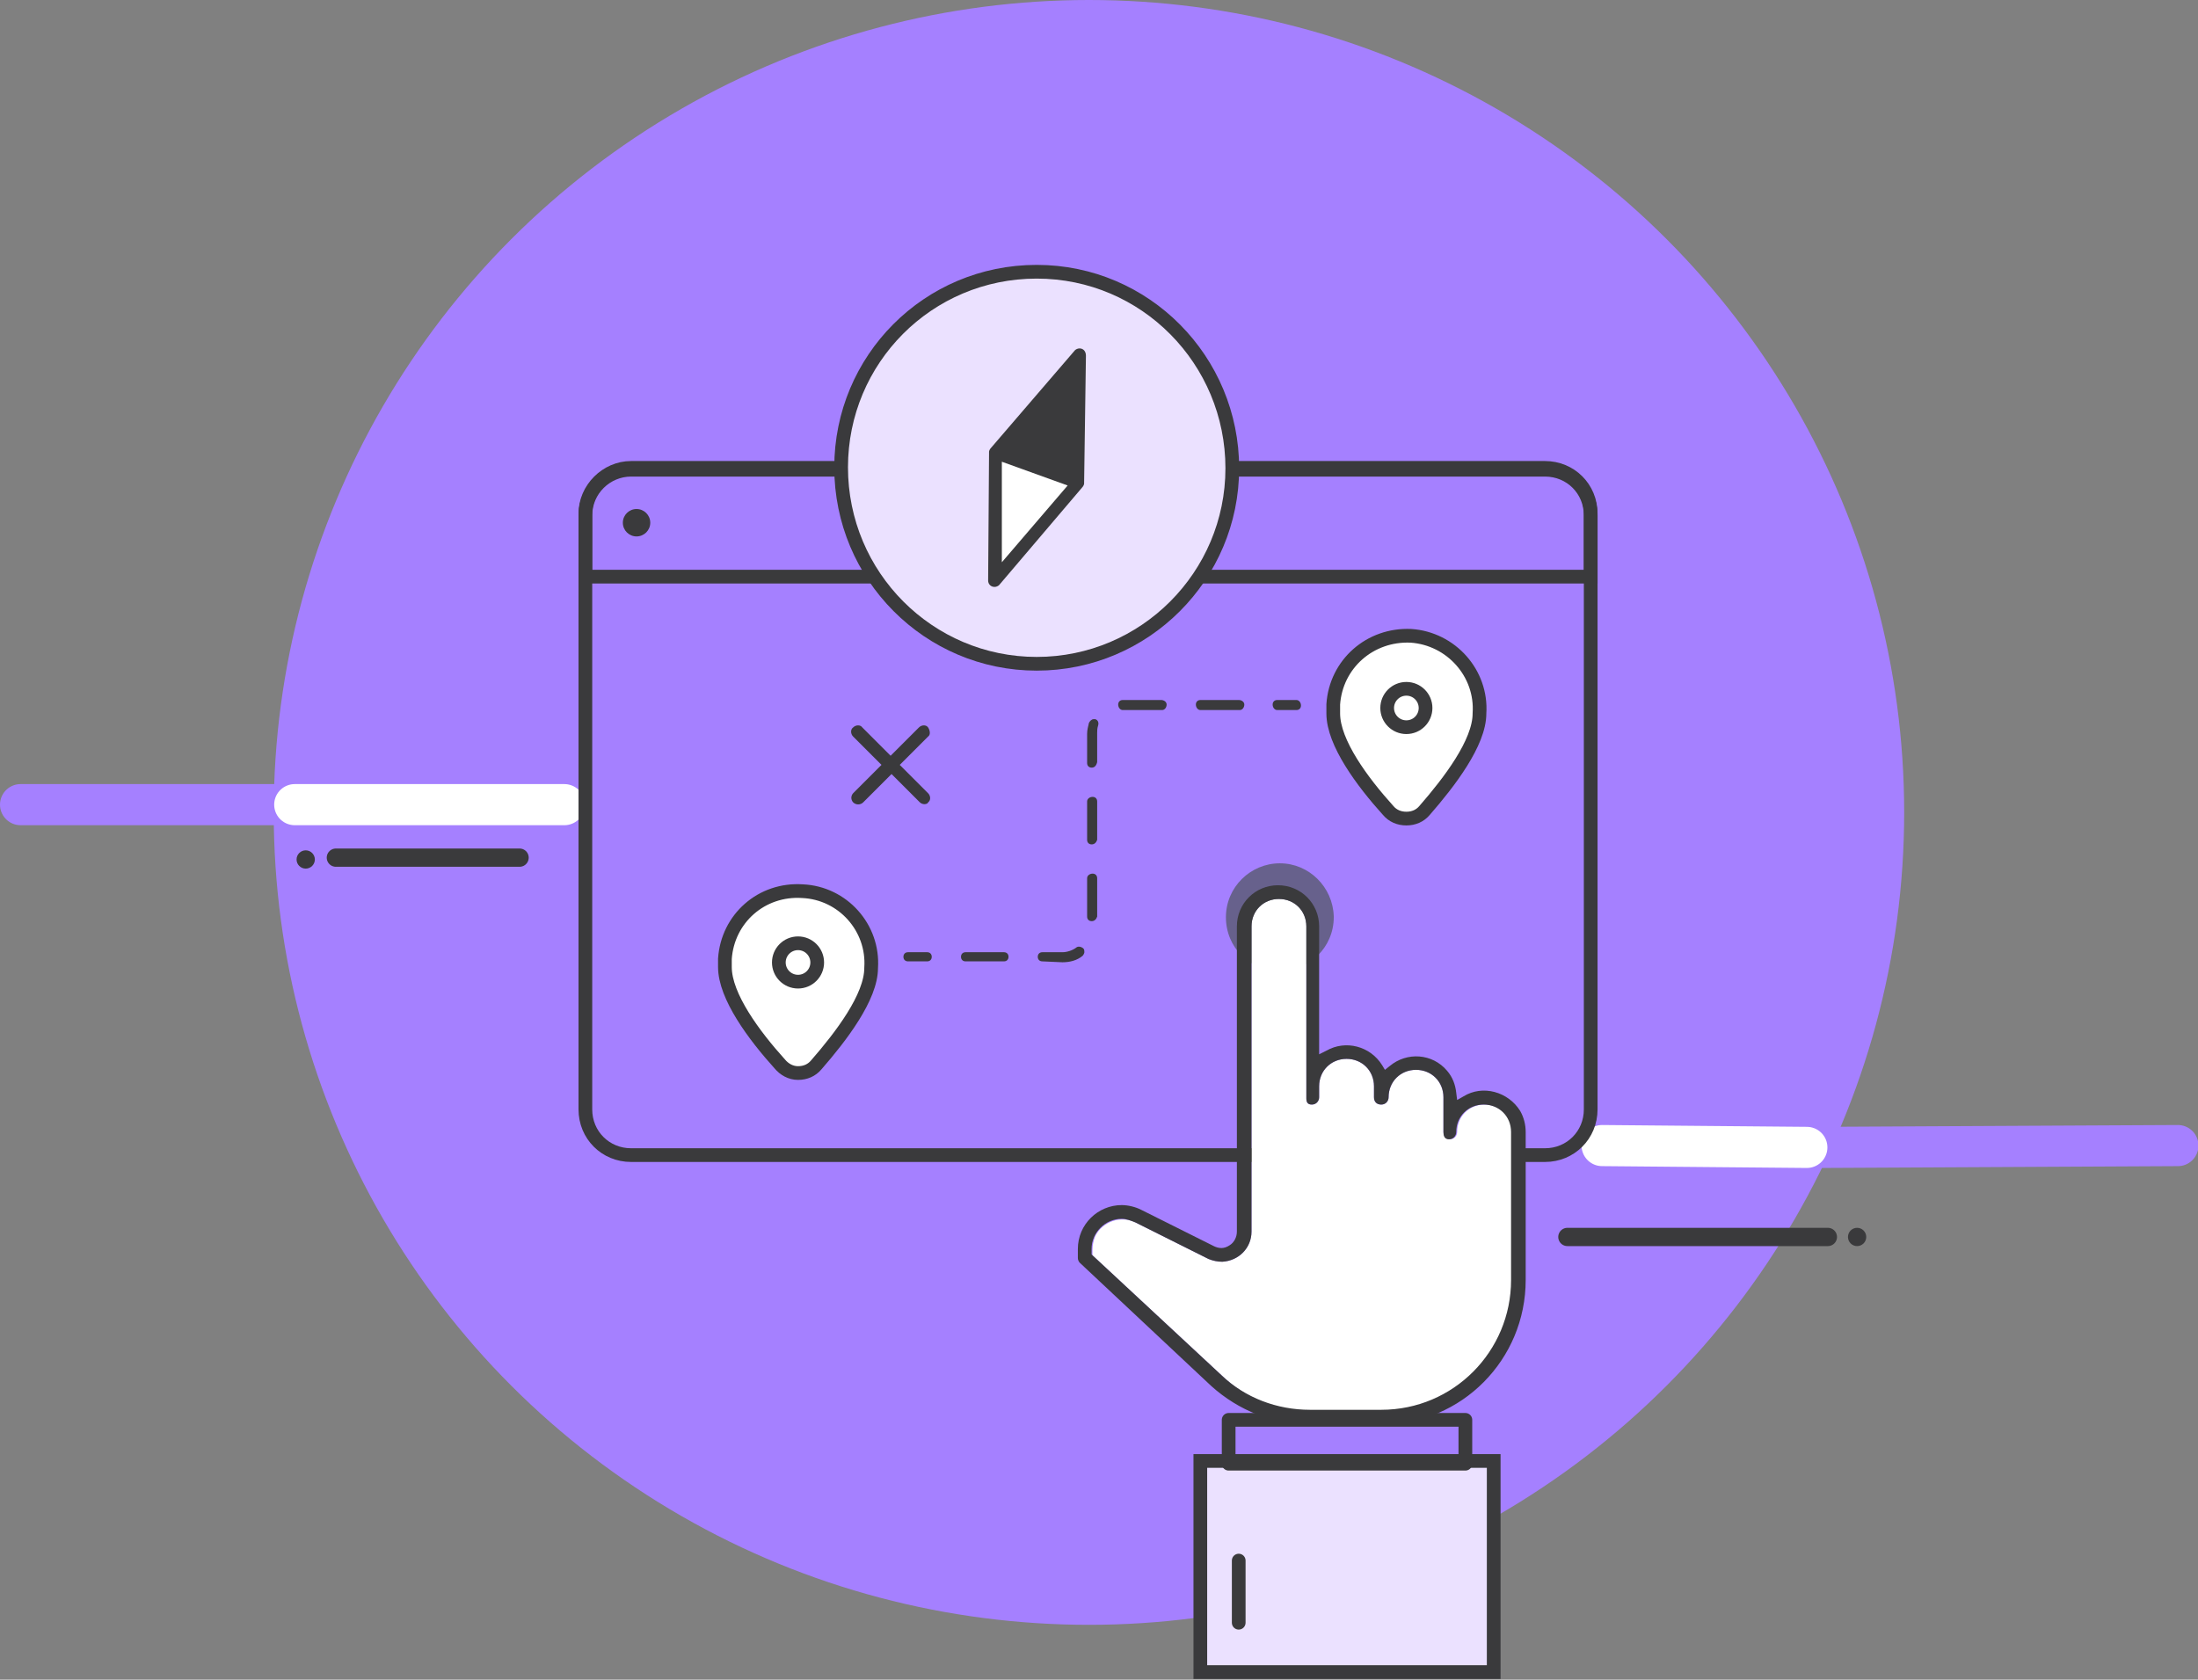
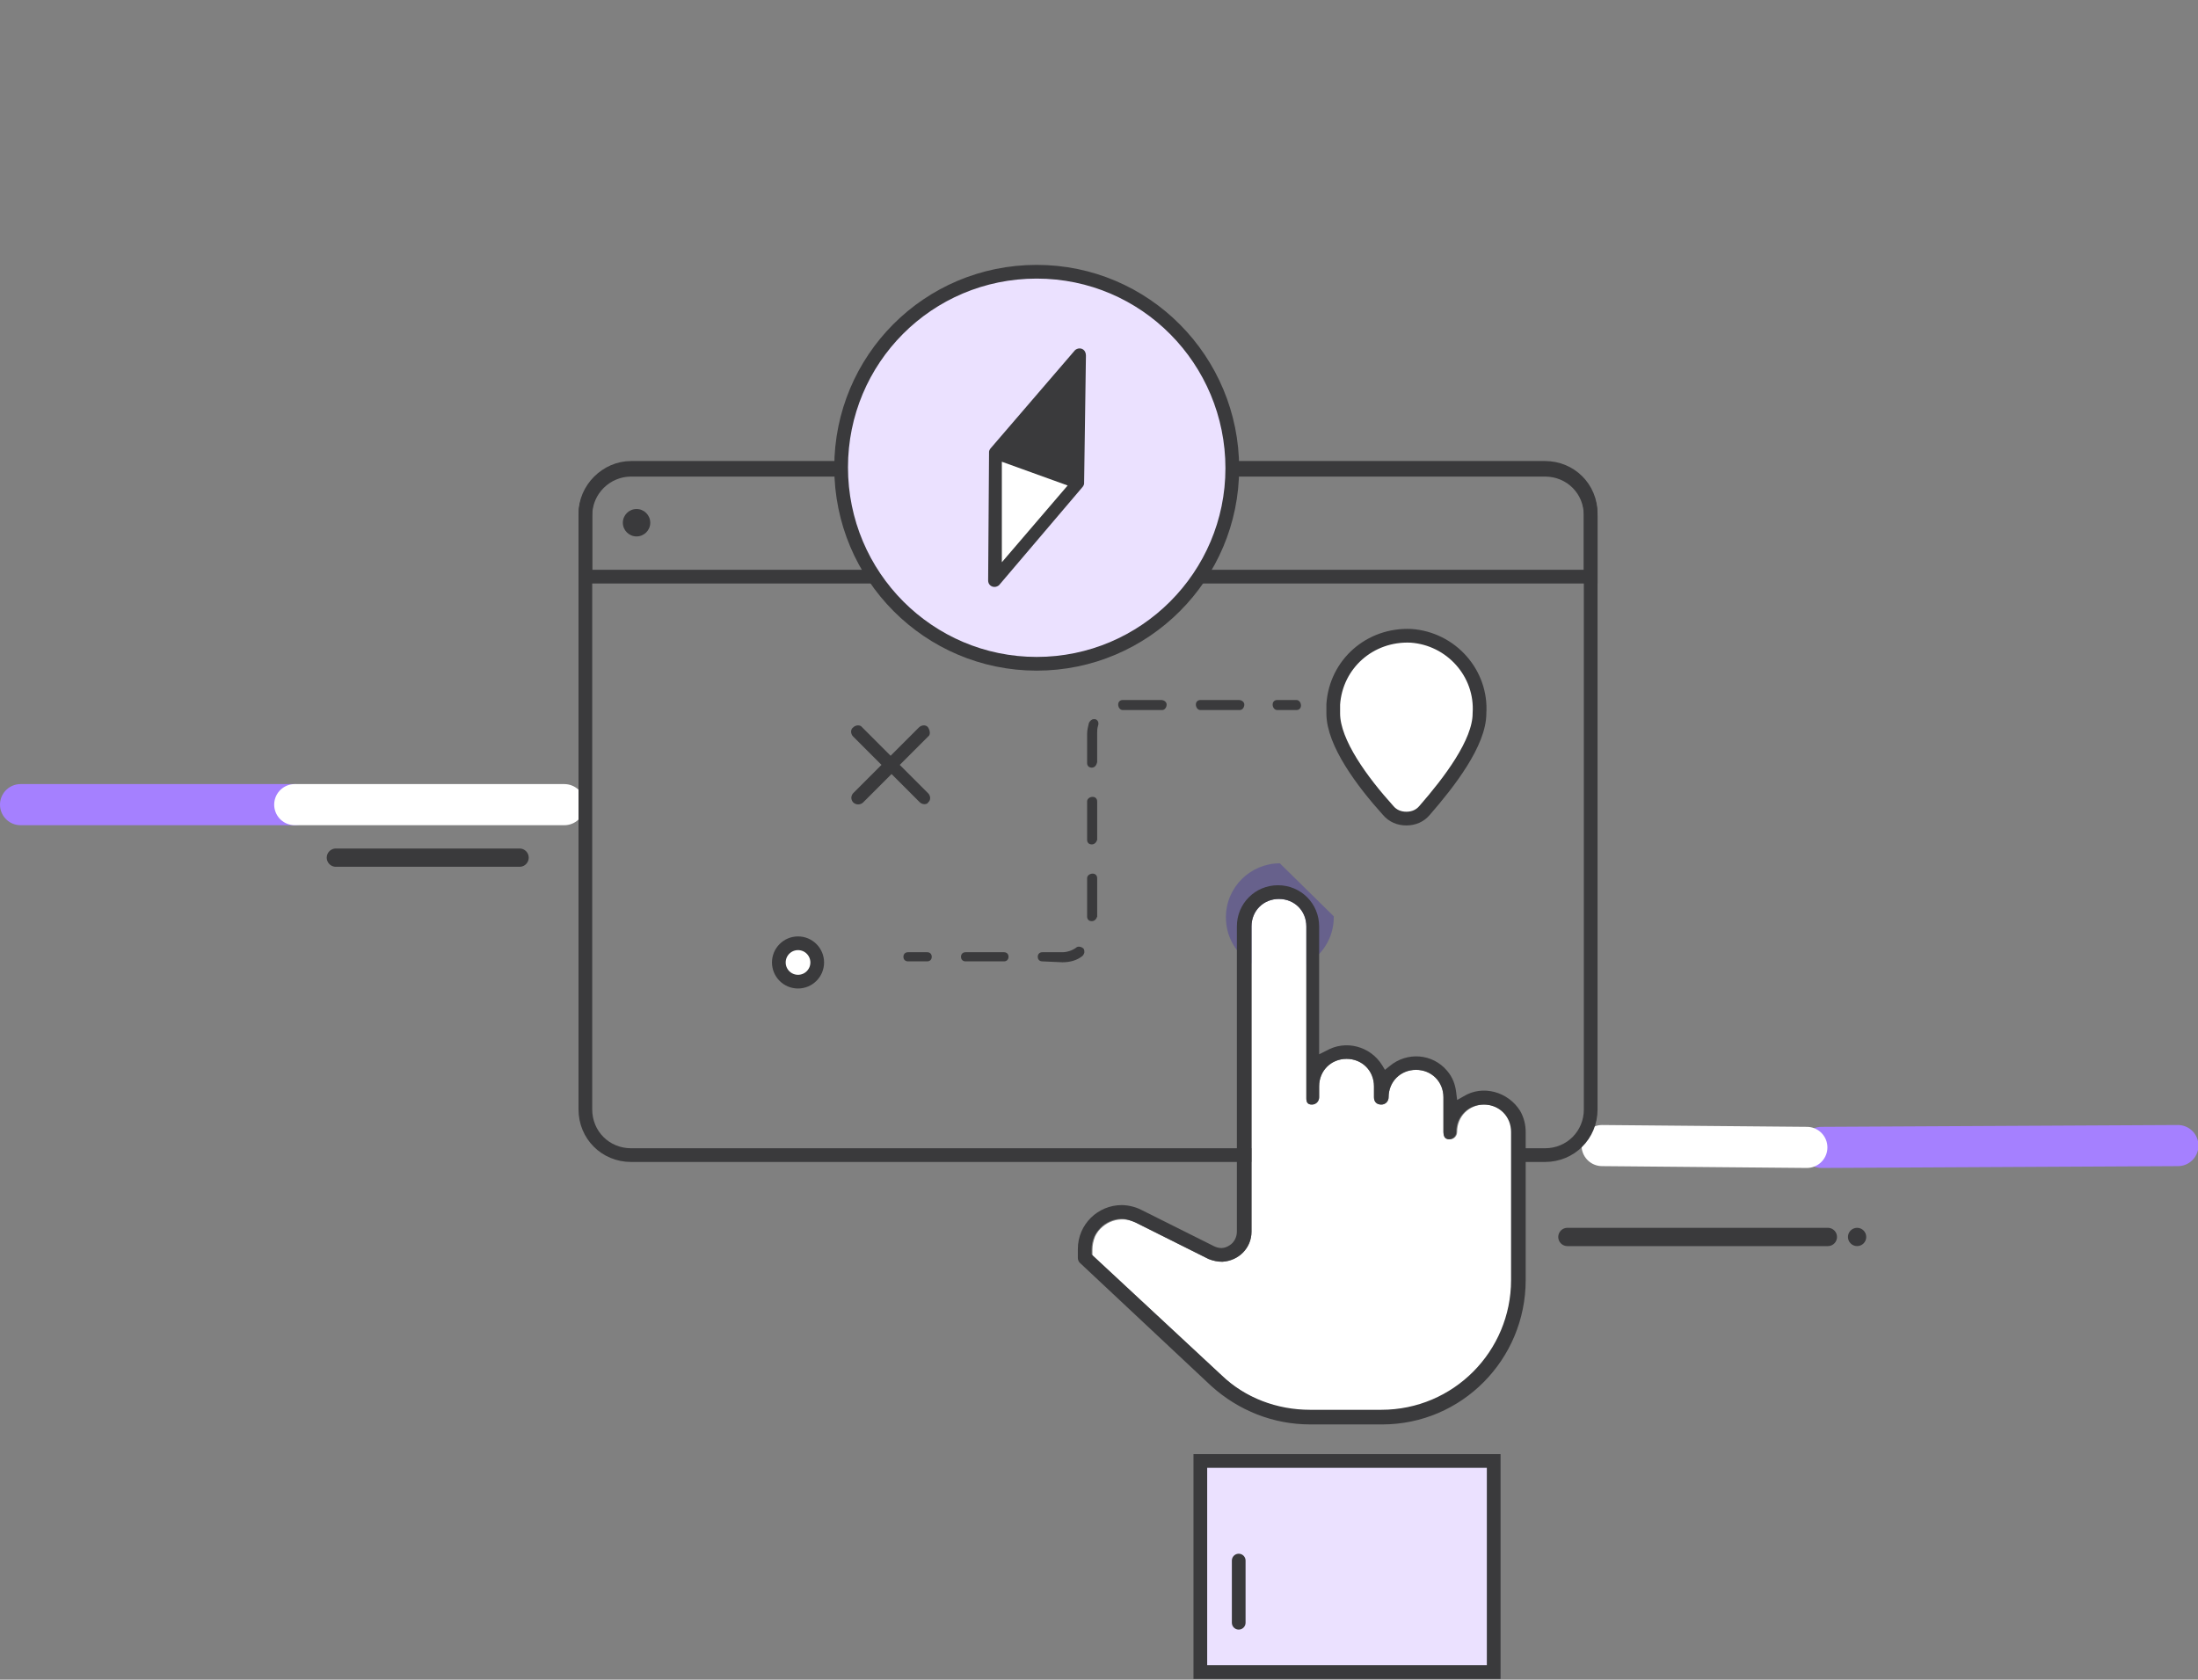
<svg xmlns="http://www.w3.org/2000/svg" id="Layer_1" x="0px" y="0px" viewBox="0 0 240.5 183.8" style="enable-background:new 0 0 240.5 183.8;" xml:space="preserve">
  <rect x="0" y="0" width="240.5" height="183.8" fill="#808080" stroke="none" />
  <style type="text/css">	.st0{fill:#A580FF;}	.st1{fill:none;stroke:#A580FF;stroke-width:4.5;stroke-linecap:round;stroke-miterlimit:10;}	.st2{fill:none;stroke:#3A3A3C;stroke-width:2;stroke-linecap:round;stroke-miterlimit:10;}	.st3{fill:#3A3A3C;}	.st4{fill:none;stroke:#FFFFFF;stroke-width:4.5;stroke-linecap:round;stroke-miterlimit:10;}	.st5{fill:none;stroke:#3A3A3C;stroke-width:1.5;stroke-miterlimit:10;}	.st6{fill:#FFFFFF;stroke:#3A3A3C;stroke-width:1.5;stroke-miterlimit:10;}	.st7{fill:#67618C;}	.st8{fill:#FFFFFF;}	.st9{fill:#EBE1FF;stroke:#3A3A3C;stroke-width:1.5;stroke-miterlimit:10;}	.st10{fill:none;stroke:#3A3A3C;stroke-width:1.5;stroke-linecap:round;stroke-linejoin:round;}</style>
  <g id="navigation-framework" transform="translate(2.25)">
-     <ellipse id="Ellipse_125" class="st0" cx="116.9" cy="88.9" rx="89.2" ry="88.9" />
    <g id="Group_374" transform="translate(0 88.05)">
      <line id="Line_13" class="st1" x1="0" y1="0" x2="30" y2="0" />
      <line id="Line_14" class="st2" x1="34.5" y1="5.8" x2="54.6" y2="5.8" />
-       <circle id="Ellipse_126" class="st3" cx="31.2" cy="6" r="1" />
      <line id="Line_15" class="st4" x1="30" y1="0" x2="59.5" y2="0" />
    </g>
    <g id="Group_375" transform="translate(169.25 125.357)">
      <line id="Line_16" class="st1" x1="27.8" y1="0.2" x2="66.8" y2="0" />
      <line id="Line_17" class="st4" x1="3.8" y1="0" x2="26.2" y2="0.2" />
      <circle id="Ellipse_127" class="st3" cx="31.7" cy="10" r="1" />
      <line id="Line_18" class="st2" x1="0" y1="10" x2="28.5" y2="10" />
    </g>
    <path id="Rectangle_596" class="st5" d="M66.8,51.4h100c2.8,0,5,2.2,5,5v65c0,2.8-2.2,5-5,5h-100c-2.8,0-5-2.2-5-5v-65  C61.8,53.6,64.1,51.4,66.8,51.4z" />
    <path id="Rectangle_597" class="st5" d="M66.8,51.2h100c2.8,0,5,2.2,5,5v6.9l0,0h-110l0,0v-6.9C61.8,53.5,64.1,51.2,66.8,51.2z" />
    <g id="Group_376" transform="translate(143.631 69.575)">
      <path id="Path_178" class="st6" d="M8,20c0.8,0,1.5-0.3,2-0.9c2.7-3.1,6-7.4,6-10.6c0.3-4.4-3.1-8.2-7.5-8.5C4-0.2,0.3,3.1,0,7.5   c0,0.3,0,0.6,0,1c0,3.2,3.2,7.5,6,10.6C6.5,19.7,7.2,20,8,20z" />
-       <circle id="Ellipse_128" class="st6" cx="8" cy="7.9" r="2.1" />
    </g>
    <g id="Group_377" transform="translate(77.068 97.42)">
-       <path id="Path_179" class="st6" d="M8,20c0.8,0,1.5-0.3,2-0.9c2.7-3.1,6-7.4,6-10.6c0.3-4.4-3.1-8.2-7.5-8.4C4-0.2,0.3,3.1,0,7.5   c0,0.3,0,0.6,0,0.9c0,3.2,3.2,7.5,6,10.6C6.5,19.6,7.2,20,8,20z" />
      <circle id="Ellipse_129" class="st6" cx="8" cy="7.9" r="2.1" />
    </g>
    <path id="Path_180" class="st3" d="M97.1,105.2c-0.3,0-0.5-0.2-0.5-0.5c0-0.3,0.2-0.5,0.5-0.5h2.1c0.3,0,0.5,0.2,0.5,0.5  c0,0.3-0.2,0.5-0.5,0.5H97.1z" />
    <path id="Path_181" class="st3" d="M103.4,105.2c-0.3,0-0.5-0.2-0.5-0.5c0-0.3,0.2-0.5,0.5-0.5h4.2c0.3,0,0.5,0.2,0.5,0.5  s-0.2,0.5-0.5,0.5c0,0,0,0,0,0H103.4z" />
    <path id="Path_182" class="st3" d="M117.2,84c-0.3,0-0.5-0.2-0.5-0.5v-3.2c0-0.4,0.1-0.8,0.2-1.2c0.1-0.2,0.3-0.4,0.5-0.4  c0.1,0,0.1,0,0.2,0c0.3,0.1,0.4,0.4,0.3,0.7c-0.1,0.3-0.1,0.6-0.1,0.8v3.2C117.7,83.8,117.5,84,117.2,84  C117.2,84,117.2,84,117.2,84z" />
    <path id="Path_183" class="st3" d="M117.2,92.4c-0.3,0-0.5-0.2-0.5-0.5v-4.2c0-0.3,0.3-0.5,0.6-0.5c0.3,0,0.5,0.2,0.5,0.5v4.2  C117.7,92.2,117.5,92.4,117.2,92.4z" />
    <path id="Path_184" class="st3" d="M120.6,77.7c-0.3,0-0.5-0.3-0.5-0.6c0-0.3,0.2-0.5,0.5-0.5h4.2c0.3,0,0.6,0.2,0.6,0.5  s-0.2,0.6-0.5,0.6c0,0,0,0,0,0H120.6z" />
    <path id="Path_185" class="st3" d="M117.2,100.8c-0.3,0-0.5-0.2-0.5-0.5v-4.2c0-0.3,0.3-0.5,0.6-0.5c0.3,0,0.5,0.2,0.5,0.5v4.2  C117.7,100.6,117.5,100.8,117.2,100.8z" />
    <path id="Path_186" class="st3" d="M111.8,105.2c-0.3,0-0.5-0.2-0.5-0.5s0.2-0.5,0.5-0.5c0,0,0,0,0,0h2.2c0.5,0,1.1-0.2,1.5-0.5  c0.2-0.2,0.6-0.1,0.8,0.1c0.1,0.1,0.1,0.3,0.1,0.4c0,0.1-0.1,0.3-0.2,0.4c-0.6,0.5-1.4,0.7-2.2,0.7L111.8,105.2z" />
    <path id="Path_187" class="st3" d="M129.1,77.7c-0.3,0-0.5-0.3-0.5-0.6c0-0.3,0.2-0.5,0.5-0.5h4.2c0.3,0,0.6,0.2,0.6,0.5  s-0.2,0.6-0.5,0.6c0,0,0,0,0,0H129.1z" />
    <path id="Path_188" class="st3" d="M137.5,77.7c-0.3,0-0.5-0.3-0.5-0.6c0-0.3,0.2-0.5,0.5-0.5h2.1c0.3,0,0.5,0.3,0.5,0.6  c0,0.3-0.2,0.5-0.5,0.5H137.5z" />
    <circle id="Ellipse_130" class="st3" cx="67.4" cy="57.2" r="1.5" />
    <path id="Path_189" class="st3" d="M98.9,88c-0.2,0-0.4-0.1-0.5-0.2l-3.1-3.1l-3.1,3.1c-0.3,0.3-0.8,0.3-1.1,0  c-0.1-0.1-0.2-0.3-0.2-0.5c0-0.2,0.1-0.4,0.2-0.5l3.1-3.1l-3.1-3.1c-0.3-0.3-0.3-0.8,0-1c0.3-0.3,0.8-0.3,1,0l3.1,3.1l3.1-3.1  c0.3-0.3,0.8-0.3,1,0s0.3,0.8,0,1c0,0,0,0,0,0l-3.1,3.1l3.1,3.1c0.3,0.3,0.3,0.8,0,1C99.3,87.9,99.1,88,98.9,88L98.9,88z" />
    <g id="Group_378" transform="translate(115.687 94.47)">
-       <path id="Path_190" class="st7" d="M22.1,0c-3.2,0-5.9,2.6-5.9,5.9s2.6,5.9,5.9,5.9c3.2,0,5.9-2.6,5.9-5.9V5.8   C27.9,2.6,25.3,0,22.1,0z" />
+       <path id="Path_190" class="st7" d="M22.1,0c-3.2,0-5.9,2.6-5.9,5.9s2.6,5.9,5.9,5.9c3.2,0,5.9-2.6,5.9-5.9V5.8   z" />
      <path id="Path_191" class="st8" d="M44.5,26.4c-1.7,0-3,1.3-3,3c0,0.4-0.3,0.8-0.8,0.8S40,29.8,40,29.4v-3.8c0-1.7-1.3-3-3-3   s-3,1.3-3,3c0,0.4-0.3,0.8-0.8,0.8s-0.8-0.3-0.8-0.8v-1.2c0-1.7-1.3-3-3-3s-3,1.3-3,3v1.2c0,0.4-0.3,0.8-0.8,0.8S25,26.1,25,25.7   V6.9c0-1.7-1.3-3-3-3s-3,1.3-3,3l0,0v33.4c0,1.8-1.4,3.2-3.2,3.3c-0.5,0-1-0.1-1.5-0.3l-8-4c-1.6-0.8-3.6-0.1-4.4,1.5   c-0.2,0.5-0.3,1-0.3,1.5v0.6l14.2,13.2c2.6,2.5,6.1,3.8,9.7,3.8h7.8c7.9,0,14.2-6.4,14.2-14.2V29.4C47.5,27.8,46.2,26.4,44.5,26.4   z" />
      <path id="Path_192" class="st9" d="M15,65.4h30.5v23.1H13.4V65.4H15z" />
-       <path id="Path_193" class="st10" d="M18.6,60.9h23.8v4.8H16.5v-4.8H18.6z" />
      <line id="Line_19" class="st10" x1="17.6" y1="83.1" x2="17.6" y2="76.3" />
      <path id="Path_194" class="st3" d="M25.4,61.4c-4,0-7.8-1.5-10.8-4.2L0.2,43.7C0.1,43.6,0,43.4,0,43.2v-1c0-2.7,2.2-4.8,4.8-4.8   c0.7,0,1.5,0.2,2.1,0.5l8,4c0.2,0.1,0.5,0.2,0.8,0.2c0.3,0,0.6-0.1,0.9-0.3c0.5-0.3,0.8-0.9,0.8-1.5V6.9c0-2.5,2-4.5,4.5-4.5   s4.5,2,4.5,4.5v14l0.8-0.4c2.1-1.2,4.8-0.5,6.1,1.6l0.3,0.5l0.5-0.4c1.9-1.6,4.7-1.4,6.3,0.5c0.6,0.7,0.9,1.5,1,2.4l0.1,0.8   l0.7-0.4c2.1-1.3,4.9-0.5,6.2,1.6c0.4,0.7,0.6,1.5,0.6,2.3v16.2c0,8.7-7,15.8-15.7,15.8L25.4,61.4z M4.8,38.9   c-1.8,0-3.3,1.5-3.3,3.3v0.6l14.2,13.2c2.6,2.5,6.1,3.8,9.7,3.8h7.8c7.9,0,14.2-6.4,14.2-14.2V29.4c0-1.7-1.3-3-3-3s-3,1.3-3,3   c0,0.4-0.3,0.8-0.8,0.8S40,29.8,40,29.4v-3.8c0-1.7-1.3-3-3-3s-3,1.3-3,3c0,0.4-0.3,0.8-0.8,0.8s-0.8-0.3-0.8-0.8v-1.2   c0-1.7-1.3-3-3-3s-3,1.3-3,3v1.2c0,0.4-0.3,0.8-0.8,0.8S25,26.1,25,25.7V6.9c0-1.7-1.3-3-3-3s-3,1.3-3,3l0,0v33.4   c0,1.8-1.4,3.2-3.2,3.3c-0.5,0-1-0.1-1.5-0.3l-8-4C5.8,39.1,5.3,38.9,4.8,38.9z" />
    </g>
    <g id="Group_380" transform="translate(89.784 29.736)">
      <path id="Path_195" class="st9" d="M21.4,42.9c11.8,0,21.4-9.6,21.4-21.4S33.3,0,21.4,0S0,9.6,0,21.4c0,0,0,0,0,0   C0,33.3,9.6,42.9,21.4,42.9z" />
      <g id="Group_379" transform="translate(16.086 8.39)">
        <path id="Path_196" class="st3" d="M0.3,10.9c-0.1,0.1-0.2,0.3-0.2,0.4l0,0L0,25.4c0,0.4,0.3,0.7,0.7,0.7c0.2,0,0.4-0.1,0.5-0.2    l9.1-10.7l0,0c0.1-0.1,0.2-0.3,0.2-0.4l0.2-14C10.7,0.3,10.4,0,10,0C9.8,0,9.6,0.1,9.5,0.2L0.3,10.9z" />
        <path id="Path_197" class="st8" d="M1.5,12.4L8.7,15l-7.2,8.4L1.5,12.4z" />
      </g>
    </g>
  </g>
</svg>